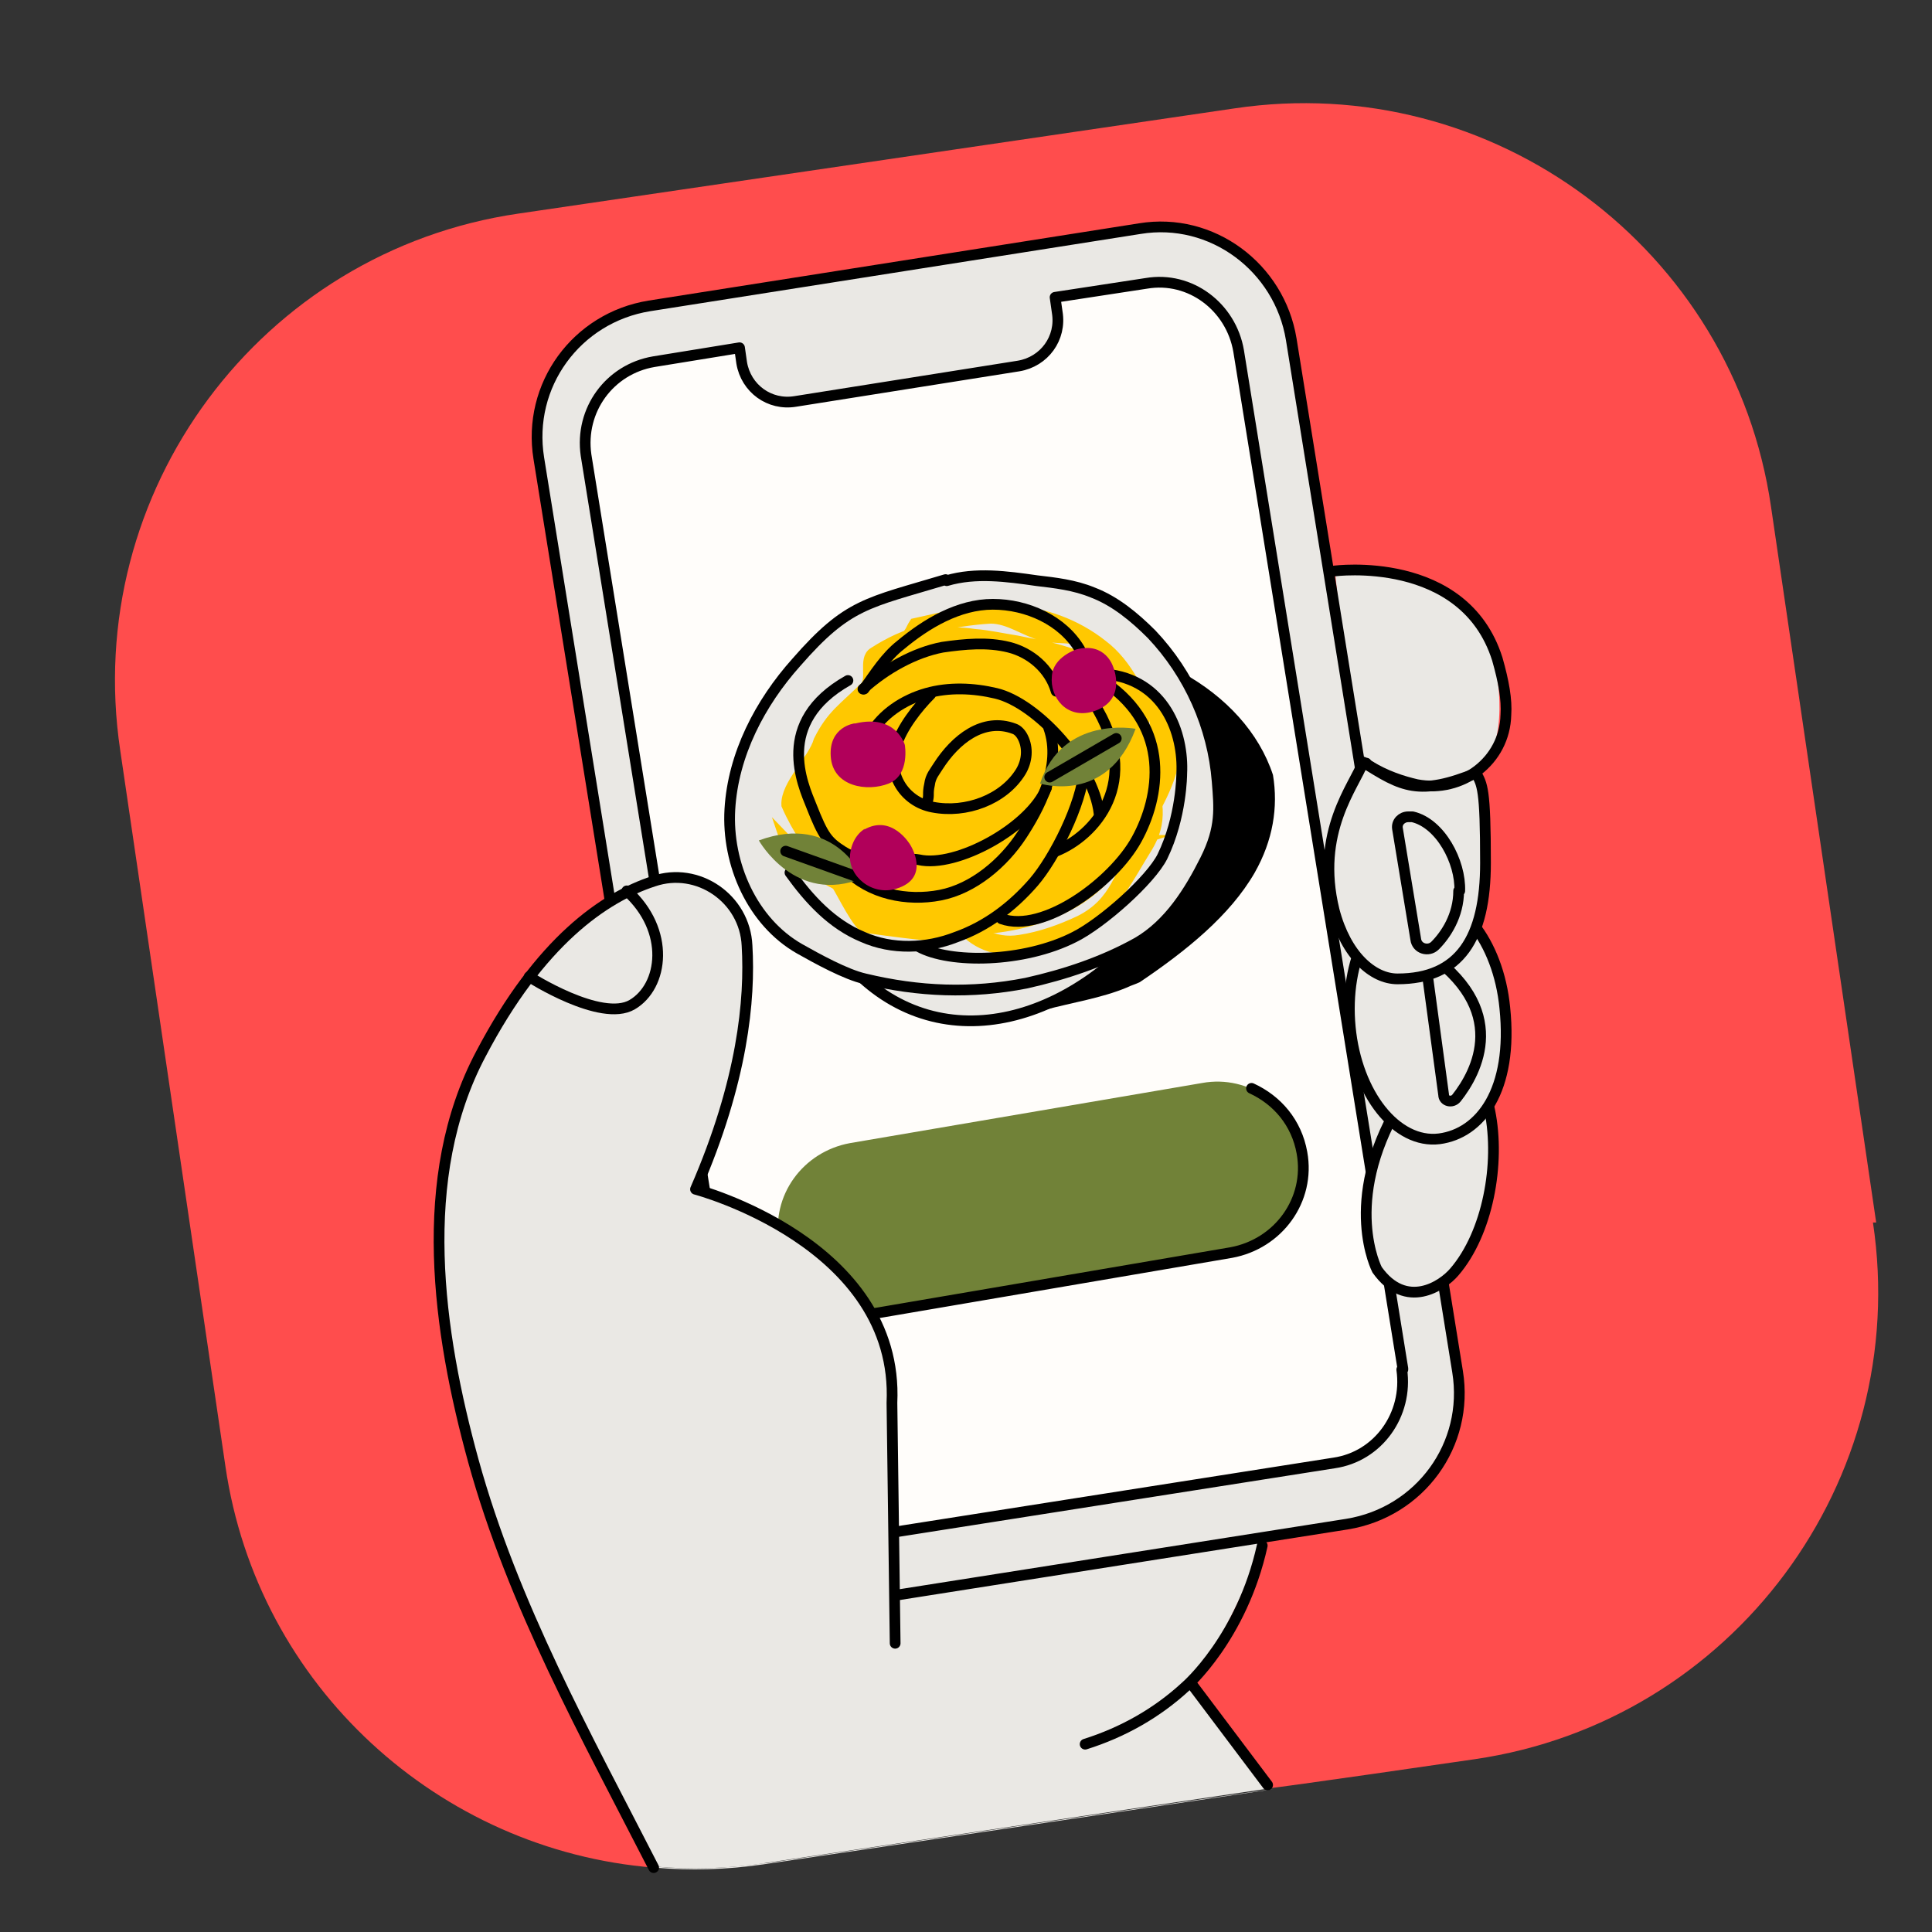
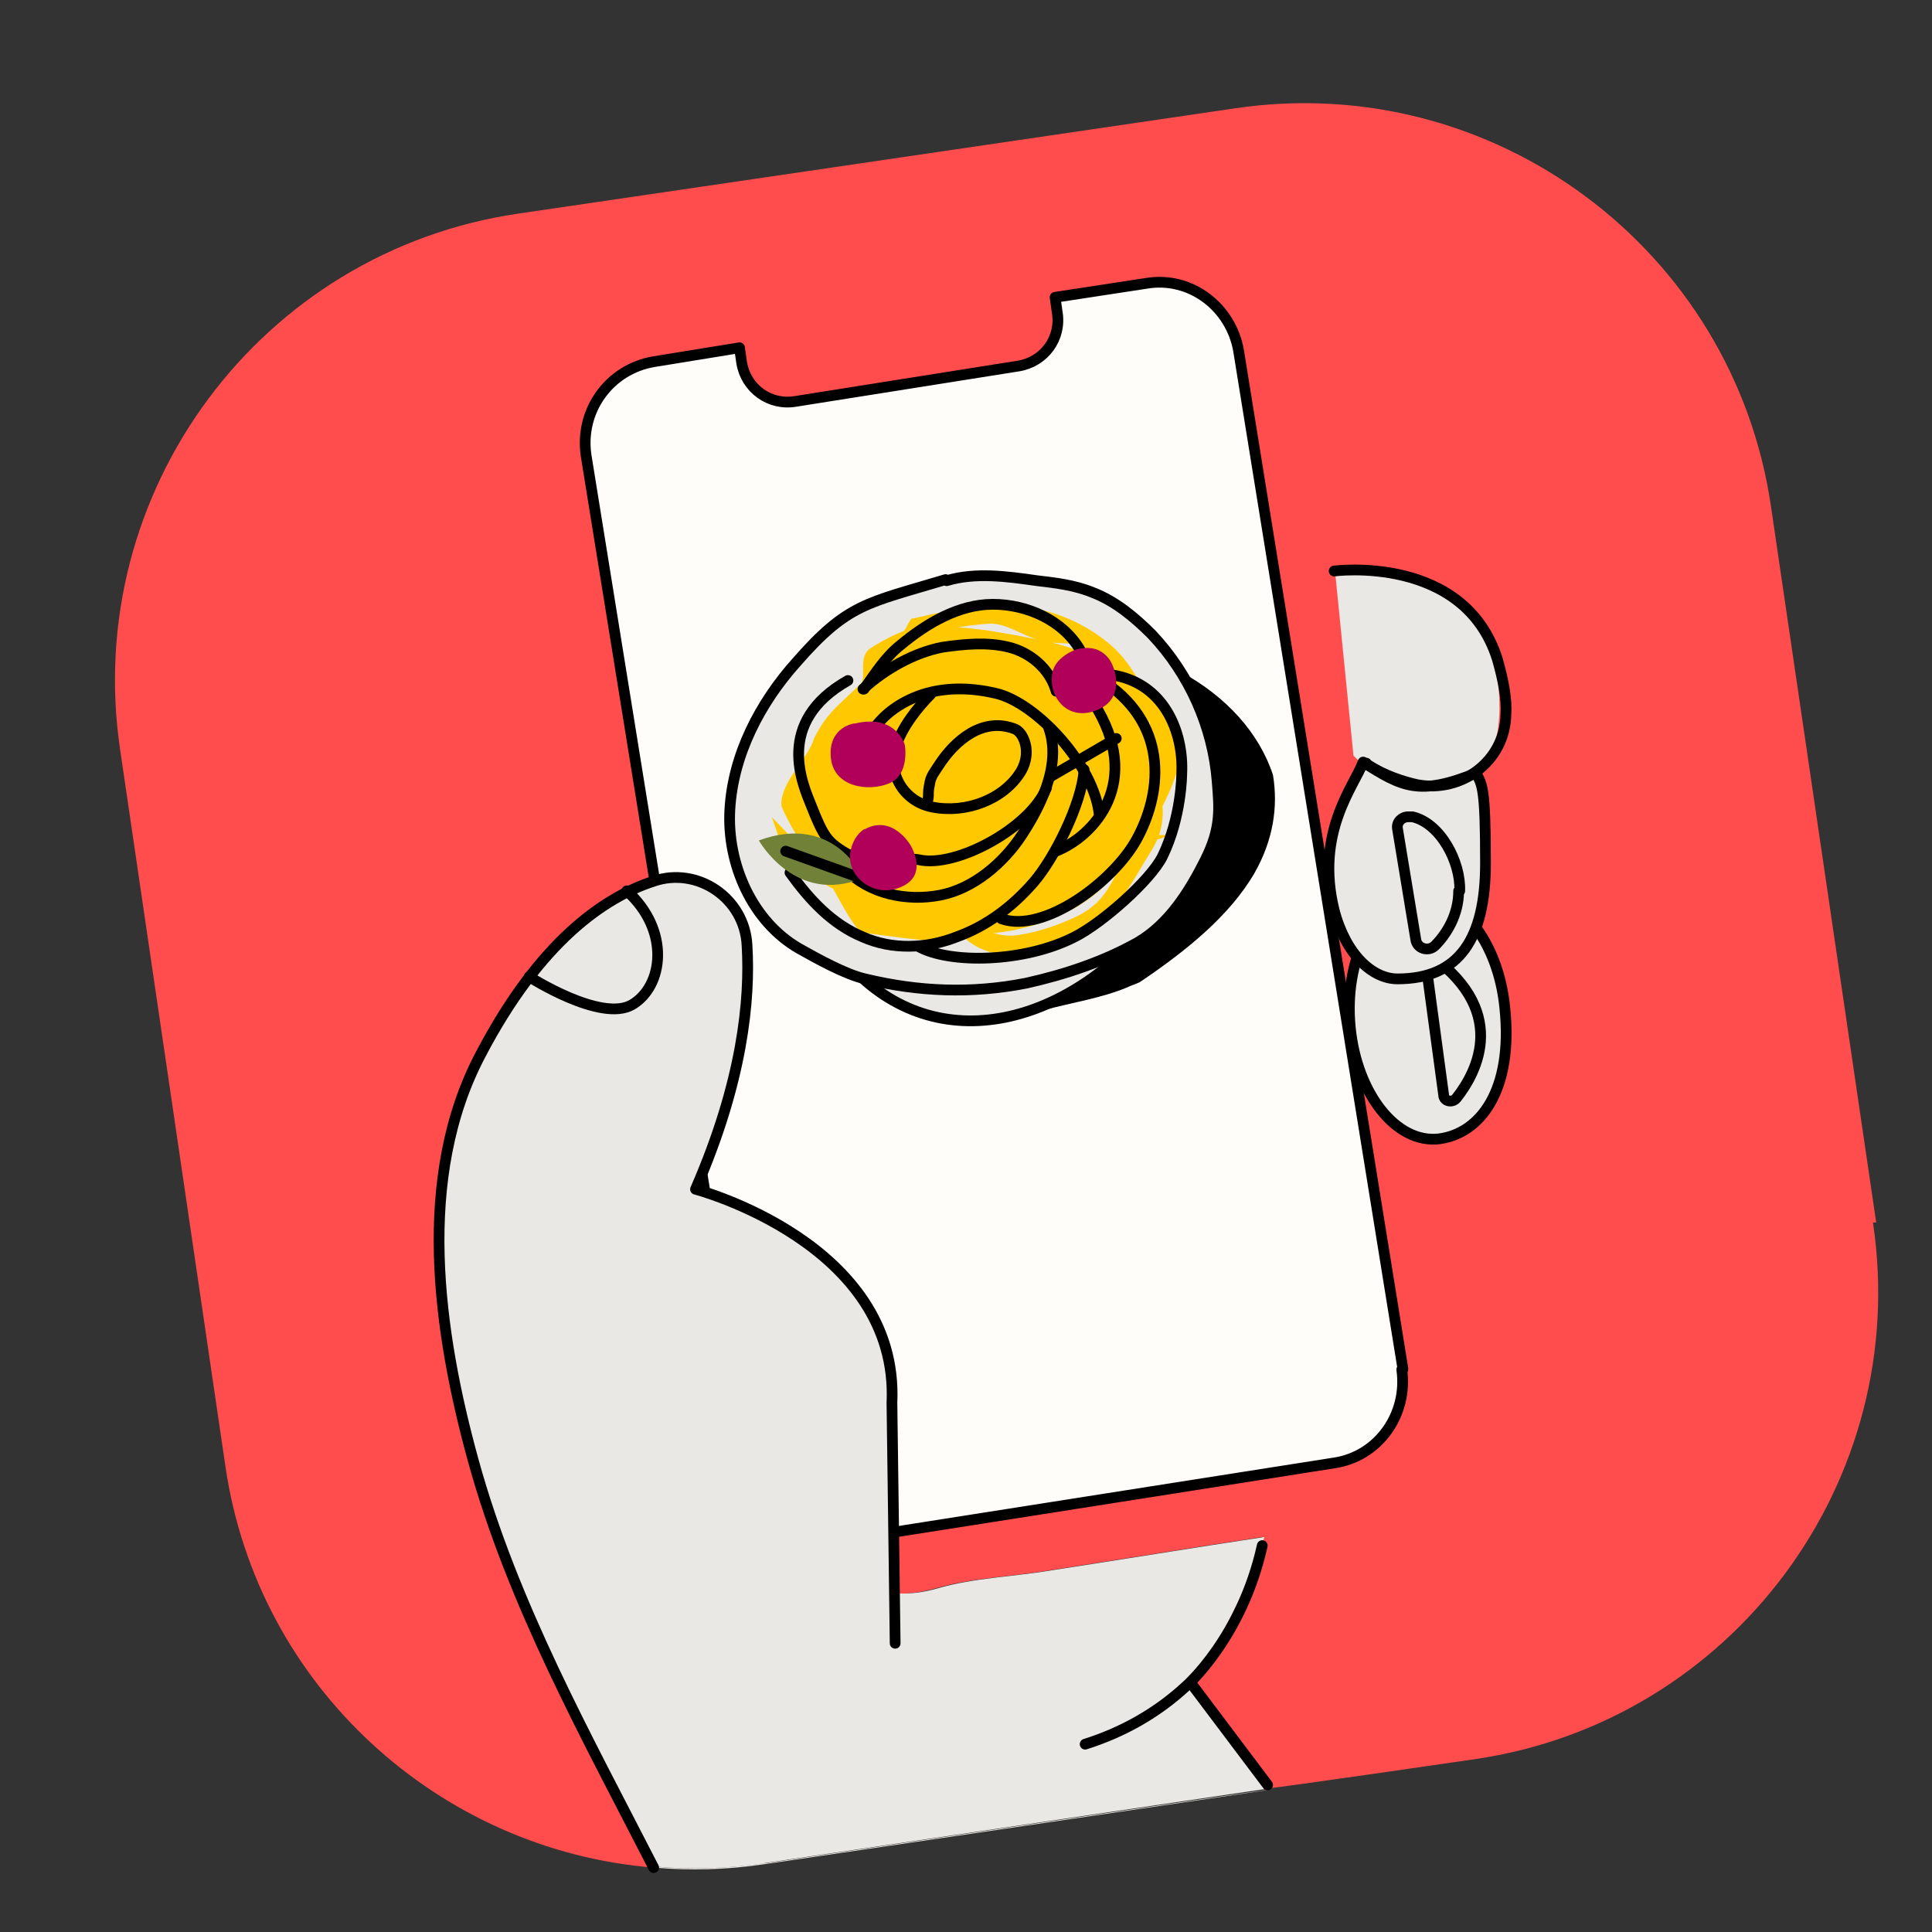
<svg xmlns="http://www.w3.org/2000/svg" viewBox="0 0 180 180" version="1.1" id="Capa_28">
  <rect x="0" y="0" width="180" height="180" fill="#333333" stroke="none" />
  <defs>
    <style>
      .st0, .st1, .st2 {
        fill: none;
      }

      .st3 {
        fill: #fffdfa;
      }

      .st3, .st4, .st5, .st1, .st2 {
        stroke: #000;
        stroke-linecap: round;
      }

      .st3, .st5, .st2 {
        stroke-linejoin: round;
      }

      .st4, .st6, .st5 {
        fill: #eae8e4;
      }

      .st4, .st1, .st7 {
        stroke-miterlimit: 10;
      }

      .st8 {
        fill: #718238;
      }

      .st9 {
        fill: #ff4d4d;
      }

      .st10 {
        fill: #b1005a;
      }

      .st7 {
        fill: #ffc800;
        stroke: #ffc800;
      }
    </style>
  </defs>
  <g>
    <polygon points="118.4 166.6 110.8 157.2 118.4 166.6 118.4 166.6" class="st0" />
    <path d="M174.8,113.9l-9.8-66.7c-3.5-24-25.9-40.7-50-37.1l-66.7,9.8c-24,3.5-40.7,25.9-37.1,50l9.8,66.7c3,20.6,20,35.8,39.9,37.4l-5.6-10.6-.4-7.7c8.7-1.1,16.7-5.8,25.3-7.9,2.1.8,4.5.9,6.9.2,3.4-1,7.2-1.1,10.7-1.7,6.5-1,13.2-2.1,19.8-3.1l-.2.7h0c-2.7,7.6-6.8,13.3-6.8,13.3l7.6,9.4h0c0,.1,19.2-2.7,19.2-2.7,24-3.5,40.7-25.9,37.1-50Z" class="st9" />
    <path d="M71.1,173.6l47.3-7-7.6-9.4s4.1-5.7,6.8-13.4h0c0,.1.2-.6.2-.6-6.6,1-13.3,2.1-19.8,3.1-3.5.6-7.3.7-10.7,1.7-2.4.7-4.8.6-6.9-.2-8.6,2.1-16.6,6.8-25.3,7.9l.4,7.7,5.5,10.5c3.3.3,6.7.2,10.2-.3Z" class="st6" />
    <path d="M71.1,173.6c-3.5.5-6.9.6-10.2.3l-5.5-10.5,5.6,10.6c3.3.3,6.7.2,10.1-.3l47.5-7h0c0-.1-47.3,6.9-47.3,6.9Z" class="st6" />
  </g>
  <path d="M126.2,70.5s3.4,3.6,9.1,2.6c5.8-.9,4.2-9.9,4.2-9.9-2.6-12.9-15.1-9.8-15.1-9.8l1.7,17h0Z" class="st6" />
-   <path d="M125.5,142l-45.7,7.2c-6.7,1.1-13-3.6-14.1-10.3l-15.5-96.2c-1.1-6.8,3.5-13.1,10.3-14.2l45.7-7.2c6.7-1.1,13,3.6,14.1,10.3l15.5,96.2c1.1,6.8-3.5,13.1-10.3,14.2h0Z" class="st5" />
  <path d="M130.7,127.5l-15.3-94.8c-.7-4.1-4.5-7-8.6-6.3l-8.5,1.3.2,1.4c.4,2.4-1.2,4.6-3.6,5l-20.8,3.3c-2.4.4-4.6-1.2-5-3.6l-.2-1.4-8,1.3c-4.1.7-6.9,4.5-6.3,8.7l15.3,94.8c.7,4.1,4.5,7,8.6,6.3l45.8-7.2c4.1-.6,6.9-4.5,6.3-8.7h.1Z" class="st3" />
-   <path d="M134.7,98.2c2.3.5,3.6,2.8,4.1,5.3,1,4.9-.2,11.4-3.3,15-1.1,1.3-4.5,3.6-7.2-.2,0,0-3.3-6.3,2-15.3" class="st5" />
  <line y2="157" x2="111.1" y1="166.3" x1="118.1" class="st2" />
  <path d="M101.1,162.5c3.5-1.1,6.7-2.9,9.4-5.4,0,0,5.2-4.5,7.1-13.1" class="st2" />
  <path d="M140.2,93.9c.8,7.7-2.3,11.7-6.1,12.2-4,.5-7.7-4.2-8.3-10.4-.6-6.2,2.1-11.7,6.1-12.2,4-.5,7.7,4.2,8.3,10.4Z" class="st5" />
  <path d="M132.7,88.7l1.8,13.3c0,.6.8.8,1.2.3,1.9-2.4,5.1-8.3-3-13.7h0Z" class="st5" />
  <path d="M137.6,72c-5.4,2.2-7,1.3-10.6-1-.8,2.2-4.5,6.5-2.7,13.8,1.1,4.2,3.6,6.4,5.9,6.4,5.8,0,8.2-3.8,8.2-10.8s-.3-7.3-.9-8.4h0Z" class="st5" />
  <path d="M135.9,83c0,2.3-1.2,4.1-2.2,5.1-.6.6-1.7.3-1.8-.6l-1.7-10.3c-.1-.6.4-1.1,1-1.1h.4c2.6.6,4.5,4.2,4.4,6.9h0Z" class="st5" />
  <path d="M124.3,53.2s12.1-1.6,15.2,8.2c.6,2.1.9,3.8.8,5.2-.1,4.3-4.1,7.3-8.3,6.5-1.3-.3-2.9-.8-4.5-1.8-.4-.2,0,0-.2-.2" class="st2" />
-   <path d="M79.2,106.5l32.8-5.6c4.4-.8,8.5,2.2,9.3,6.5h0c.8,4.4-2.2,8.5-6.6,9.3l-32.8,5.6c-4.4.8-8.5-2.2-9.3-6.5h0c-.8-4.4,2.2-8.5,6.6-9.3Z" class="st8" />
-   <path d="M116.6,101.4c2.4,1.1,4.2,3.2,4.7,6h0c.8,4.4-2.2,8.5-6.6,9.3l-32.8,5.6c-4.4.8-8.5-2.2-9.3-6.6" class="st1" />
  <path d="M74.1,78.9c.7,2.4,2.1,4.6,3.5,6.8,2.6,3,5.9,5.8,9.7,7.4,2.5.8,5.2,1.2,8,1.3.6,0,1.2-.2,1.8-.3h.2c2.6-.7,5.3-1.1,7.7-2.1.4-.2.8-.3,1.2-.5h0c4.3-2.9,8.4-6.2,10.7-10.2,1.7-3,2.2-6.1,1.7-9.1-2.6-7.9-12.3-13.4-23.4-12.6-12.6.9-22.2,9.5-21.5,19.1h0v.3h.4Z" />
  <path d="M79.5,90.3c8.3,8.6,20.9,5.1,29.1-6" class="st4" />
  <path d="M88.1,54c-7.3,2.2-9.1,2.2-13.9,7.7-3.4,3.8-5.9,8.6-6.2,13.7-.3,5.1,2.1,10.5,6.5,13,1.6.9,4.3,2.4,6.1,2.8,5,1.2,9.9,1.4,15,.4,3.6-.8,7.2-2,10.4-3.8,2.9-1.7,4.8-4.7,6.3-7.7s1.3-4.8,1.1-7.3c-.4-5.1-2.6-10-6.1-13.7-1.6-1.6-3.4-3.1-5.5-3.9-1.7-.7-3.5-.9-5.2-1.1-2.8-.4-5.7-.8-8.4,0" class="st4" />
  <path d="M104.2,65.2c-2.4-2.5-6.4-3.7-10.1-4.8-2.6-.7-5.2-1.5-7.9-1.7-1.8.4-3.4,1.2-4.8,2.1-1,.6,0,2.6-.9,3.3-1.9,1.9-3,2.5-4.2,4.9-.5,1.8-3.1,4.1-3,6,1,2.3,2.5,4.4,4,6.4.9,1.1,2.1,4,3.2,5,12.2,1.7,5.9.2,9.1.2s6.1-.5,8.8-1.7c1.4-.6,2.7-1.4,3.8-2.4,1.6-1.4,2.6-3.3,3.3-5.1,1.6-4.1,1.9-8.9-1.3-12.3h0Z" class="st7" />
  <path d="M106,78.3c-1.6,3-2,5.8-5.4,7.5-1.7.8-3.6,1.5-5.6,1.8-1.2.2-2.3,0-3.3-.5-.8-.5-1.4-1.2-2-1.9-.3-.4-.5-.8-.8-1.1-.3-.4-1.1,0-.8.3,1,1.6,2.3,3.4,4.6,3.9,1.3.2,2.7,0,3.9-.3,1-.2,2-.6,3-.9,3.8-1.6,5.3-5,7.3-8.2.9-1.5,1-2.7.9-3.9-.6,1.2-1.3,2.3-1.9,3.3,0,0,0,0,.1,0Z" class="st7" />
  <path d="M108.9,67.7c-.5-.8-1-1.4-1.6-1.9.4,1.2.5,2.7.2,3.9-.4,2.2,0,3.7.3,5.3,1.3-2.5,2.3-5.2,1.1-7.3Z" class="st7" />
  <path d="M107.3,65.8c-.3-1-.9-1.8-1.8-2.4-.7-1.2-1.6-2.4-2.8-3.3-2.4-1.9-5.5-3.1-8.8-3.2-2,0-4.1.2-6,.6-.9.2-1.8.4-2.7.6-.2.3-.3.6-.5.9.7-.2,1.5-.4,2.2-.6,1.8-.4,3.6-.7,5.4-.8,1.7,0,3.2,1.2,4.8,1.6,1.4.4,2.9,0,4,.7s2,1.6,2.7,2.6c-1.6-.8-3.3-1.4-5-1.9-1.3-.4-2.7-.6-4.1-.9-1.3-.2-2.6-.5-3.9-.6-1.3-.2-2.6-.2-3.9,0-.6,0-1.3.2-1.9.3-.2,0-.5,0-.7.2-.2.4-.5.8-.7,1.2,0,0,.2.2.4.2.5,0,.7-.4.4-.6h.2c.2-.2.6-.3.9-.4.6,0,1.1-.2,1.7-.3h3.6c2.5.3,5,.8,7.4,1.4,2.3.6,4.6,1.4,6.6,2.7.4.8.7,1.6.8,2.4.5,2.8-.5,5.9-2.7,8-.2.2-.2.4,0,.5s.5.2.6,0c2.1-2.1,1.1,4.4,3.1-7.6,0-.9-.2-1.7-.5-2.5.4.3.8.7,1.2,1h0s0,.2,0,.2Z" class="st7" />
  <path d="M81,83c-2.9-1.1-5.8-2.7-7.9-4.9h0c.2.6.5,1.2.8,1.7,2,1.6,4.3,2.9,6.8,3.8.5.2.8-.5.3-.7h0Z" class="st7" />
  <path d="M101.9,65.5c4.7,7.4,0,12.4-3.5,13.8" class="st1" />
  <path d="M97.5,73.4c-1.5,3.7-8.4,7.5-11.9,6.7-1.4-.3-2.2,1-3.2,0" class="st1" />
  <path d="M82.3,80.2c-1.6,0-2.7-.2-3.8-.9-1.4-.9-1.8-1.4-2.9-4.2-.8-2-3.5-7.8,3.4-11.7" class="st1" />
  <path d="M81.1,68.4c1.1-1.9,3.1-3.2,5.2-3.8s4.4-.5,6.5,0c3.8.9,9.1,6.7,9.6,11.2" class="st1" />
  <path d="M103,62.8c5.5.5,7.3,5.5,7.1,9.3,0,0,0,4-1.8,7.7-1.1,2.2-5.6,6.2-8.2,7.5-4.7,2.4-11.6,2.5-14.5.9" class="st1" />
  <path d="M103,63.6c6.1,4.2,5.1,10.6,2.9,14.6s-8.7,8.8-12.6,7.4" class="st1" />
  <path d="M86.7,64.7c-1.2,1.2-2.7,3.1-3.2,4.8-.9,2.5.7,5.2,3.4,5.7,3.1.6,6.6-.7,8.2-3.3.6-1,.7-2.2.2-3.2-.2-.4-.5-.7-.8-.8-2.9-1.1-5.5,1-7.1,3.5-.3.5-.7.9-.8,1.7-.2.9,0,.9-.2,1.6" class="st1" />
  <path d="M80.4,64.2c2.1-1.9,4.8-3.4,7.4-3.9,2.1-.3,4.2-.5,6.2,0s3.8,2,4.4,4.1" class="st1" />
  <path d="M73.6,81.3c1.8,2.5,3.9,4.8,6.8,6,2.7,1.2,5.9,1.1,8.7,0,2.8-1,5.2-2.8,7.2-5.1,1.9-2.2,4.5-7.3,4.7-10.5" class="st1" />
  <path d="M78.8,81c2.2,2.3,5.7,3,8.8,2.4s5.9-3,7.6-5.6c1.5-2.3,3.8-6.4,2.5-10" class="st1" />
  <path d="M100.6,60.5c-1.6-2.7-4.9-4.2-8.1-4.2s-6.2,1.8-8.6,3.8c-1.4,1.1-2.4,2.7-3.4,4.1" class="st1" />
-   <path d="M96.9,73s6.3,2,8.9-5.1c0,0-6.8-1.3-8.9,5.1Z" class="st8" />
  <path d="M97.8,72.4l6.2-3.6" class="st2" />
  <path d="M100.3,60.5s-2.2.7-2.3,2.5c-.2,2,1.4,4,3.8,3.3,3.3-1,1.9-4.2,1.9-4.2,0,0-.7-2.3-3.4-1.6Z" class="st10" />
  <path d="M80.4,81.8s-2.6-6.1-9.7-3.5c0,0,3.4,6.1,9.7,3.5Z" class="st8" />
  <path d="M79.9,81.7l-6.7-2.4" class="st2" />
  <path d="M80.6,77.2s-1.2.6-1.4,2.4c-.2,2,2,3.9,4.3,3.2,3.3-1,1.3-4.1,1.3-4.1,0,0-1.7-2.9-4.3-1.4h0Z" class="st10" />
  <path d="M79.6,67.4s-2.4.3-2.2,3.1c.2,2.8,3.4,3.3,5.4,2.5s1.5-3.6,1.5-3.6c0,0-.8-2.9-4.6-2h-.1Z" class="st10" />
  <path d="M83.4,153.1l-.3-22.4c.7-14.9-18.3-19.9-18.3-19.9,4.4-10.1,5.1-17.7,4.8-22.7-.2-4.4-4.6-7.4-8.7-6-4.6,1.5-10.6,5.6-16.1,16.1-6.1,11.5-4,25.9-.7,37.9,3.7,13.4,10.5,25.6,16.8,37.9" class="st5" />
  <path d="M49.3,91s6.7,4.3,9.6,2.6c2.9-1.7,3.6-6.9-.5-10.6" class="st1" />
</svg>